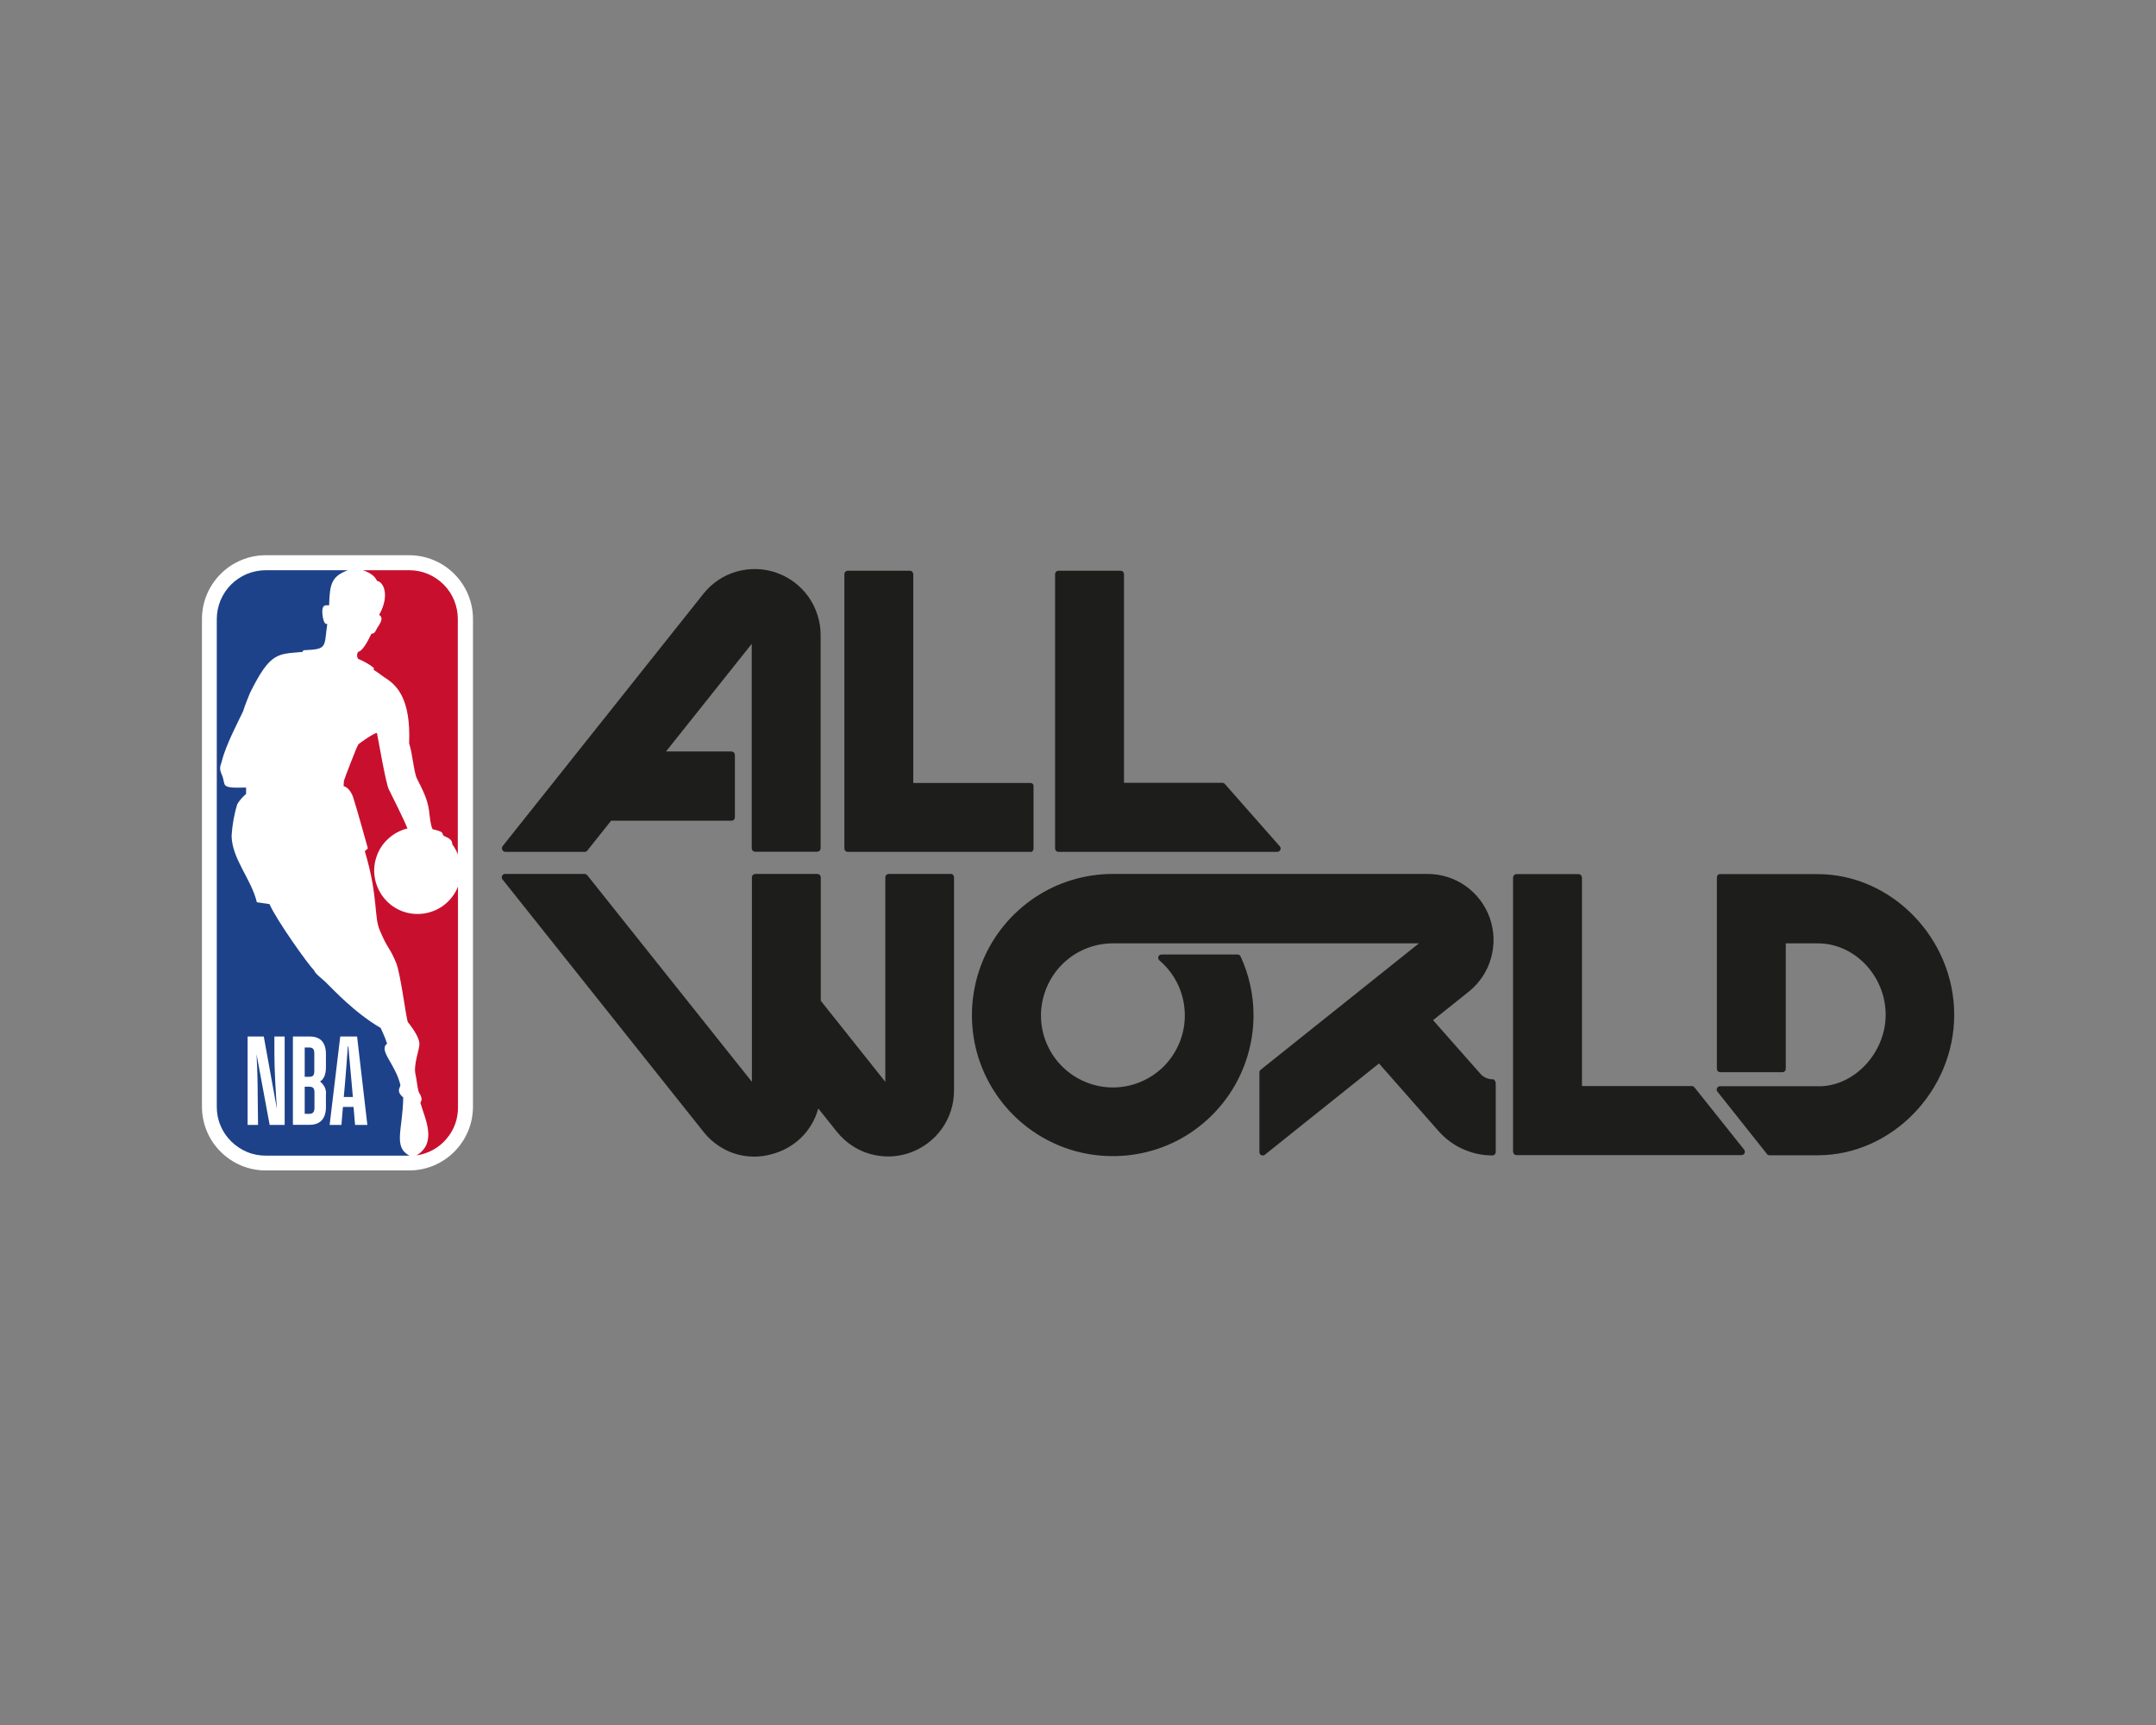
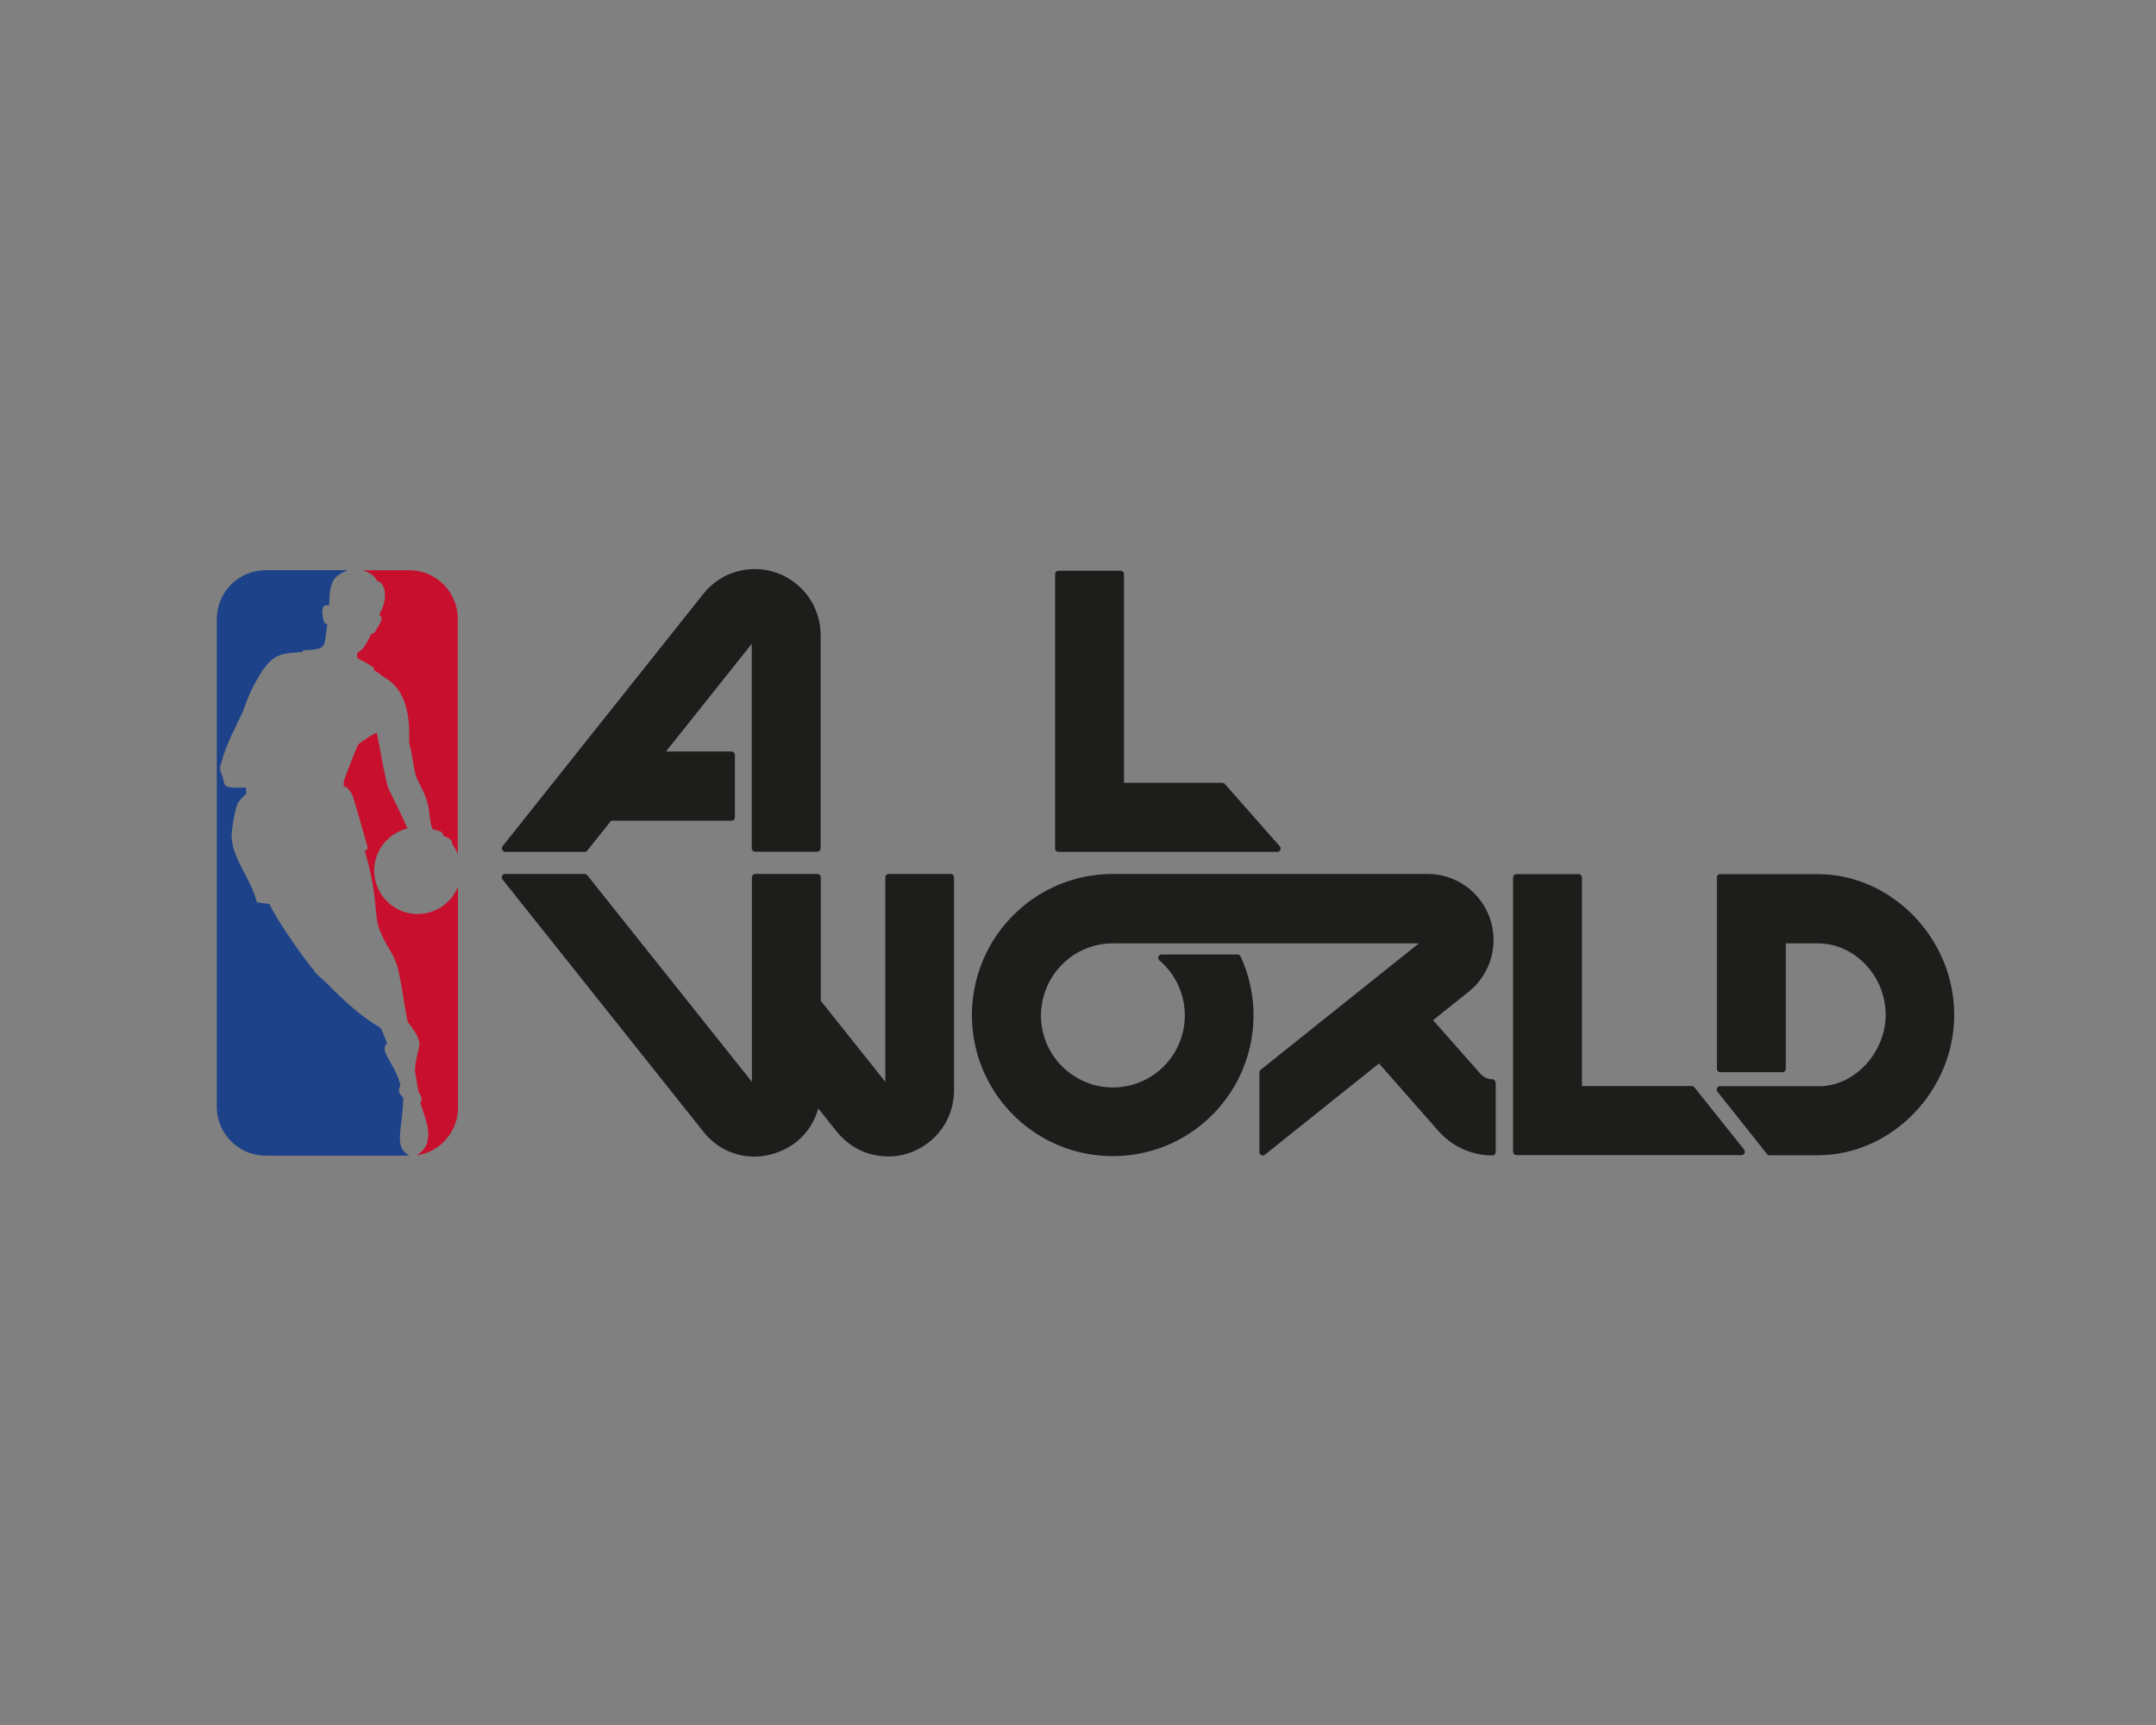
<svg xmlns="http://www.w3.org/2000/svg" version="1.0" id="katman_1" x="0px" y="0px" viewBox="0 0 1280 1024" style="enable-background:new 0 0 1280 1024;" xml:space="preserve">
  <rect x="0" y="0" width="1280" height="1024" fill="#808080" stroke="none" />
  <style type="text/css"> .st0{fill:#1D1D1B;} .st1{fill:#FFFFFF;} .st2{fill:#C8102E;} .st3{fill:#1D428A;} </style>
  <path class="st0" d="M299.9,505.7h47.2c0.3,0,0.6-0.1,0.9-0.2c0.3-0.1,0.5-0.3,0.7-0.6l14.1-17.7h71.5c0.5,0,1-0.2,1.4-0.6 c0.4-0.4,0.6-0.9,0.6-1.4v-37c0-0.3-0.1-0.5-0.2-0.8c-0.1-0.2-0.2-0.5-0.4-0.7c-0.2-0.2-0.4-0.3-0.6-0.4c-0.2-0.1-0.5-0.2-0.8-0.2 h-38.9l50.9-63.9v121.4c0,0.5,0.2,1,0.6,1.4c0.4,0.4,0.9,0.6,1.4,0.6h36.9c0.5,0,1-0.2,1.4-0.6c0.4-0.4,0.6-0.9,0.6-1.4V377 c0-8.1-2.5-16-7.2-22.7c-4.7-6.6-11.3-11.6-19-14.3c-7.6-2.7-15.9-2.9-23.7-0.7s-14.7,6.9-19.7,13.2L298.4,502.3 c-0.2,0.3-0.4,0.7-0.4,1c0,0.4,0,0.8,0.2,1.1c0.1,0.4,0.4,0.7,0.7,0.9C299.2,505.5,299.5,505.7,299.9,505.7z" />
  <path class="st0" d="M564.5,518.8h-36.9c-0.5,0-1,0.2-1.4,0.6c-0.4,0.4-0.6,0.9-0.6,1.4v121.4l-38.3-48.1v-73.3c0-0.5-0.2-1-0.6-1.4 c-0.4-0.4-0.9-0.6-1.4-0.6h-36.9c-0.5,0-1,0.2-1.4,0.6c-0.4,0.4-0.6,0.9-0.6,1.4v121.4l-97.7-122.6c-0.2-0.2-0.4-0.4-0.7-0.6 c-0.3-0.1-0.6-0.2-0.9-0.2h-47.2c-0.4,0-0.7,0.1-1.1,0.3c-0.3,0.2-0.6,0.5-0.7,0.8c-0.2,0.3-0.2,0.7-0.2,1.1c0,0.4,0.2,0.7,0.4,1 l119.3,149.8c3.6,4.6,8.2,8.3,13.4,10.9c5.2,2.6,11,3.9,16.8,3.9c3.5,0,6.9-0.5,10.2-1.4c6.6-1.7,12.7-5.1,17.6-9.8 c4.9-4.8,8.4-10.8,10.2-17.4l11,13.8c5.1,6.3,11.9,11,19.7,13.2c7.8,2.2,16.1,2,23.7-0.7s14.3-7.7,19-14.3 c4.7-6.6,7.2-14.5,7.2-22.7V520.8c0-0.3-0.1-0.5-0.2-0.8c-0.1-0.2-0.3-0.5-0.4-0.7c-0.2-0.2-0.4-0.3-0.7-0.4 C565.1,518.8,564.8,518.8,564.5,518.8z" />
  <path class="st0" d="M1006,645.5c-0.2-0.2-0.4-0.4-0.7-0.6c-0.3-0.1-0.6-0.2-0.9-0.2h-65.2V521c0-0.3-0.1-0.5-0.2-0.8 c-0.1-0.2-0.2-0.5-0.4-0.7c-0.2-0.2-0.4-0.3-0.6-0.4c-0.2-0.1-0.5-0.2-0.8-0.2h-36.9c-0.5,0-1,0.2-1.4,0.6c-0.4,0.4-0.6,0.9-0.6,1.4 v162.8c0,0.5,0.2,1,0.6,1.4c0.4,0.4,0.9,0.6,1.4,0.6h133.6c0.4,0,0.7-0.1,1.1-0.3c0.3-0.2,0.6-0.5,0.7-0.8c0.2-0.3,0.2-0.7,0.2-1.1 c0-0.4-0.2-0.7-0.4-1L1006,645.5z" />
  <path class="st0" d="M1021.1,518.9h58c44,0,81.1,38.2,81.1,83.5c0,45.2-37.1,83.4-81.1,83.4h-28.5c-0.3,0-0.6-0.1-0.9-0.2 c-0.3-0.1-0.5-0.3-0.7-0.6l-29.4-37c-0.2-0.3-0.4-0.6-0.4-1c0-0.4,0-0.8,0.2-1.1c0.2-0.3,0.4-0.6,0.7-0.8c0.3-0.2,0.7-0.3,1.1-0.3 h60.4c20.5-1.1,37.9-20.6,37.9-42.4c0-23-18.4-42.4-40.2-42.4h-19.1v74.5c0,0.3-0.1,0.5-0.2,0.8c-0.1,0.2-0.2,0.5-0.4,0.6 c-0.2,0.2-0.4,0.3-0.6,0.4c-0.2,0.1-0.5,0.2-0.8,0.2h-36.9c-0.5,0-1-0.2-1.4-0.6c-0.4-0.4-0.6-0.9-0.6-1.4V521c0-0.3,0-0.5,0.1-0.8 c0.1-0.2,0.2-0.5,0.4-0.7c0.2-0.2,0.4-0.3,0.6-0.5C1020.6,519,1020.9,518.9,1021.1,518.9z" />
-   <path class="st0" d="M611.5,505.7H503.3c-0.5,0-1-0.2-1.4-0.6c-0.4-0.4-0.6-0.9-0.6-1.4V340.8c0-0.5,0.2-1,0.6-1.4 c0.4-0.4,0.9-0.6,1.4-0.6h36.9c0.3,0,0.5,0.1,0.8,0.2c0.2,0.1,0.5,0.2,0.6,0.4c0.2,0.2,0.3,0.4,0.4,0.7c0.1,0.2,0.2,0.5,0.2,0.8 v123.9h69.4c0.3,0,0.5,0,0.8,0.1c0.2,0.1,0.5,0.2,0.7,0.4c0.2,0.2,0.3,0.4,0.4,0.7c0.1,0.2,0.1,0.5,0.1,0.8v37 c0,0.3-0.1,0.5-0.2,0.8c-0.1,0.2-0.2,0.5-0.4,0.7s-0.4,0.3-0.6,0.4C612,505.6,611.8,505.7,611.5,505.7z" />
  <path class="st0" d="M886.2,640.7c-1.4,0-2.8-0.3-4.1-0.9c-1.3-0.6-2.4-1.4-3.3-2.5l-28-31.7l21.3-17c6.3-5.1,10.9-12,13.1-19.8 c2.2-7.8,2-16.1-0.7-23.8c-2.7-7.7-7.7-14.3-14.3-19c-6.6-4.7-14.5-7.2-22.6-7.2h-187c-16.5,0-32.7,4.9-46.4,14.1 c-13.7,9.2-24.5,22.3-30.8,37.6c-6.3,15.3-8,32.1-4.8,48.4c3.2,16.2,11.2,31.2,22.9,42.9c11.7,11.7,26.6,19.7,42.8,22.9 s33,1.6,48.3-4.7c15.3-6.3,28.3-17.1,37.5-30.8c9.2-13.8,14.1-30,14.1-46.5c0-12.1-2.6-24-7.7-35c-0.2-0.3-0.4-0.6-0.7-0.8 s-0.7-0.3-1.1-0.3h-45.2c-0.4,0-0.8,0.2-1.1,0.4c-0.3,0.2-0.6,0.6-0.7,0.9c-0.1,0.4-0.1,0.8,0,1.2c0.1,0.4,0.3,0.7,0.6,1 c7.7,6.5,12.8,15.5,14.5,25.4s-0.1,20.1-5.2,28.8c-5,8.7-13,15.3-22.4,18.7c-9.4,3.4-19.8,3.4-29.2-0.1 c-9.4-3.5-17.3-10.1-22.3-18.8c-5-8.7-6.8-18.9-5-28.8s6.9-18.8,14.6-25.3c7.7-6.5,17.4-10,27.4-10h181.7l-93.9,75 c-0.2,0.2-0.4,0.4-0.6,0.7c-0.1,0.3-0.2,0.6-0.2,0.9v47.3c0,0.4,0.1,0.7,0.3,1.1c0.2,0.3,0.5,0.6,0.8,0.7c0.3,0.2,0.7,0.2,1.1,0.2 c0.4,0,0.7-0.2,1-0.4l67.8-54.2l35.4,40.2c4,4.5,8.9,8.2,14.4,10.6c5.5,2.5,11.5,3.8,17.5,3.8c0.5,0,1-0.2,1.4-0.6 c0.4-0.4,0.6-0.9,0.6-1.4v-41c0-0.5-0.2-1-0.6-1.4C887.3,640.9,886.8,640.7,886.2,640.7z" />
  <path class="st0" d="M758.3,505.7H628.4c-0.5,0-1-0.2-1.4-0.6c-0.4-0.4-0.6-0.9-0.6-1.4V340.8c0-0.5,0.2-1,0.6-1.4 c0.4-0.4,0.9-0.6,1.4-0.6h36.9c0.5,0,1,0.2,1.4,0.6c0.4,0.4,0.6,0.9,0.6,1.4v123.9h58.4c0.3,0,0.6,0.1,0.8,0.2 c0.3,0.1,0.5,0.3,0.7,0.5l32.6,37c0.3,0.3,0.4,0.6,0.5,1c0.1,0.4,0,0.8-0.2,1.1c-0.2,0.4-0.4,0.7-0.7,0.9 C759,505.5,758.7,505.7,758.3,505.7z" />
-   <path class="st1" d="M186.5,575.9l56.6-246.3h-85.4c-10,0-19.6,4-26.7,11.1c-7.1,7.1-11.1,16.7-11.1,26.7V657c0,10,4,19.7,11.1,26.7 c7.1,7.1,16.7,11.1,26.7,11.1H243c10,0,19.6-4,26.7-11.1c7.1-7.1,11.1-16.7,11.1-26.8V367.4c0-10-4-19.6-11.1-26.7 c-7.1-7.1-16.7-11.1-26.7-11.1" />
  <path class="st2" d="M221.9,396.5v1.2c2.6,1.5,3.9,2.8,6.5,4.5c7,4.4,15.6,12.2,14.5,39.1c2,5.9,2.8,17.4,4.7,21 c3.6,7.2,6.1,11.9,7.1,18.7c0,0,1,10.6,2.3,11.3c7.2,1.6,5.1,2.3,6.2,3.6c1.1,1.2,5.3,1.4,5.3,5.3c1.4,1.8,2.5,3.9,3.3,6V367.4 c0-7.6-3-15-8.4-20.4c-5.4-5.4-12.7-8.5-20.3-8.5h-27.6c4.4,1.6,7,3.4,8.4,6.4c3.6,0.3,7.8,8.3,1.2,20.1c2.9,1.9,0.7,4.9-1.4,8.2 c-0.6,1.1-1.1,3-3.2,3c-2.5,5.3-5.5,10.4-7.8,10.7c-0.5,0.6-0.7,1.3-0.7,2.1c0,0.8,0.2,1.5,0.6,2.1c3.4,1.4,6.6,3.2,9.5,5.5" />
  <path class="st2" d="M271.9,526.3c-1.6,4.1-4.3,7.7-7.7,10.5c-3.4,2.8-7.5,4.6-11.9,5.4c-4.4,0.7-8.8,0.4-13-1.1 c-4.2-1.5-7.9-4-10.8-7.4c-2.9-3.3-4.9-7.4-5.8-11.7c-0.9-4.3-0.7-8.8,0.7-13c1.3-4.2,3.7-8,7-11c3.2-3,7.2-5.2,11.5-6.2 c-3-7.4-9.3-19.5-11.1-23.3s-6-28.4-7-33.3c-0.2-1.1-11.1,6.3-11.1,6.8c-0.7,0.6-8.2,20.3-8.5,21.4c-0.1,0.7-0.2,3.3-0.2,3.3 s3.7,0.5,5.8,7c2.1,6.5,8.6,29.9,8.6,29.9c-0.6,0.6-1.2,1.2-1.8,1.7c8.1,27.2,5.3,39,8.9,47c4.7,11.3,5.8,9.8,9.7,19.3 c2.8,7,6,34,7,35.2c4.4,5.6,6.8,9.9,6.8,13.1c0,3.1-3.7,12.5-2.3,18c0.8,3.2,1.2,10.4,2.7,11.7c0,0,1.4,2.7,0.7,3.9 c-0.2,0.4-0.6,1-0.4,1.5c2.3,8.5,10.2,23.2-2.3,30.8h0.3c6.8-1.1,13-4.5,17.4-9.8c4.5-5.2,6.9-11.9,6.8-18.8L271.9,526.3z" />
  <path class="st3" d="M239.4,651.5c-4.7-4.1-1.5-5.9-1.7-7.5c-3.1-12.7-13.1-20.3-7.9-24.5c-1.3-4.2-3.9-9.3-3.8-9.3 c-15.6-9-28.9-23.6-31.2-25.7c-2.7-3-7.4-6-8.3-8.4c-3.6-3.6-22.3-29.8-26.5-39.4l-7.5-1.1c-3.4-14-14.8-25.7-15-39.5 c0.4-6.4,1.5-12.7,3.4-18.8c1.4-2.3,3.2-4.3,5.2-6v-3.8c-16.3,0.5-11.6-1.2-14.4-7.6c-2-4.4-0.6-5.4,0.1-8.4 c2.2-9,9.5-22.9,12.5-29.2c0.9-3.2,4.1-10.9,4.1-10.9c12.2-24.8,16.7-23,31.1-24.4l0.7-1c14.5-0.6,12.1-1.7,14.1-15.7 c-2.1,0.9-2.7-4.4-2.7-4.4c-1.2-8,2.2-6.4,3.8-6.6c0.3-13.1,1.7-17.2,11.1-20.8h-48.8c-3.8,0-7.6,0.8-11.1,2.2 c-3.5,1.5-6.7,3.6-9.4,6.3c-2.7,2.7-4.8,5.9-6.3,9.4c-1.4,3.5-2.2,7.3-2.2,11.1V657c0,3.8,0.7,7.6,2.2,11.1c1.4,3.5,3.6,6.7,6.3,9.4 c2.7,2.7,5.9,4.8,9.4,6.3c3.5,1.5,7.3,2.2,11,2.2h85.4C233.3,680.7,239.1,670.6,239.4,651.5z" />
-   <path class="st1" d="M173.9,667.8v-52.5H184c5.9,0,9.5,3.2,9.5,10.5v7.8c0,4.7-1.5,7.2-3.5,8.4c1.2,0.9,2.1,2.1,2.8,3.4 c0.6,1.4,0.9,2.8,0.7,4.3v7.6c0,7.2-3.9,10.4-9.5,10.4H173.9z M180.9,645v16.2h2.7c2.3,0,3.1-1.2,3.1-3.7v-8.9 c0-2.6-0.8-3.5-3.1-3.5H180.9z M180.9,621.9v17.3h2.6c2.5,0,3.1-0.9,3.1-3.8v-10.1c0-2.3-0.7-3.5-3.1-3.5H180.9z M209.9,657.1h-6.3 l-0.9,10.7h-7l6.3-52.5h10l6.1,52.5h-7.3L209.9,657.1z M206.8,621.2h-0.3c-0.4,6.3-1.3,17.4-1.6,21l-0.8,9h5.4l-0.8-9 C208.4,638.6,207.4,627.7,206.8,621.2L206.8,621.2z M153.2,667.8H147v-52.5h9.6l7.8,43c-0.7-10.3-1.5-22.7-1.5-33.3v-9.7h6.1v52.5 h-8.9l-7.8-42c0.5,9.7,0.7,17.4,0.7,25.5L153.2,667.8z" />
</svg>